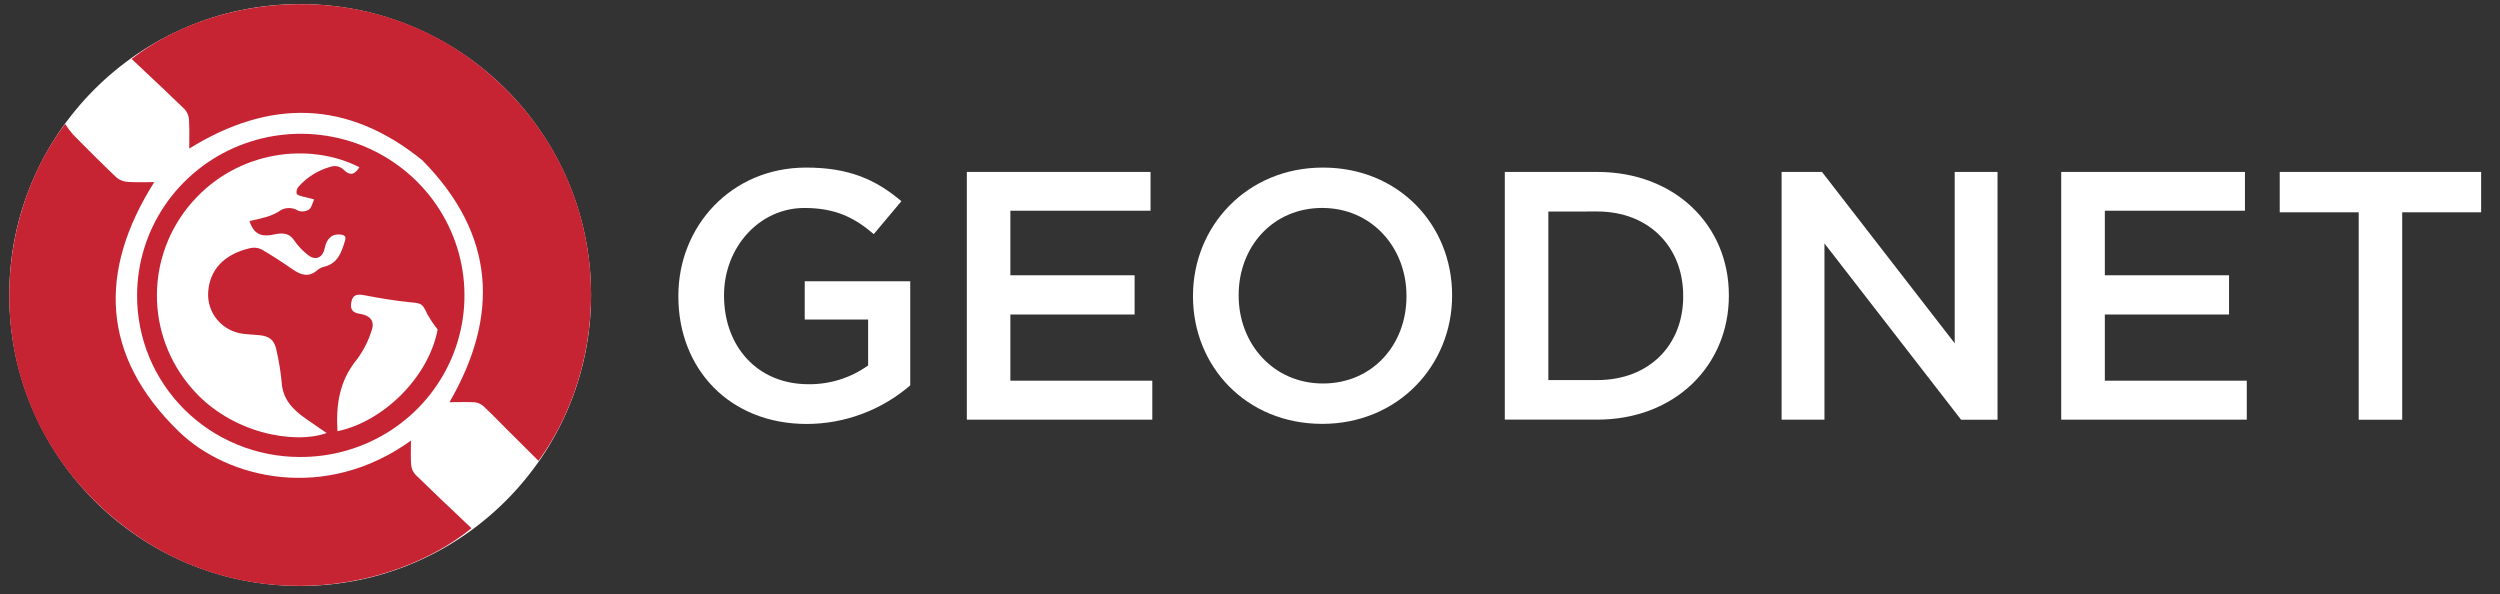
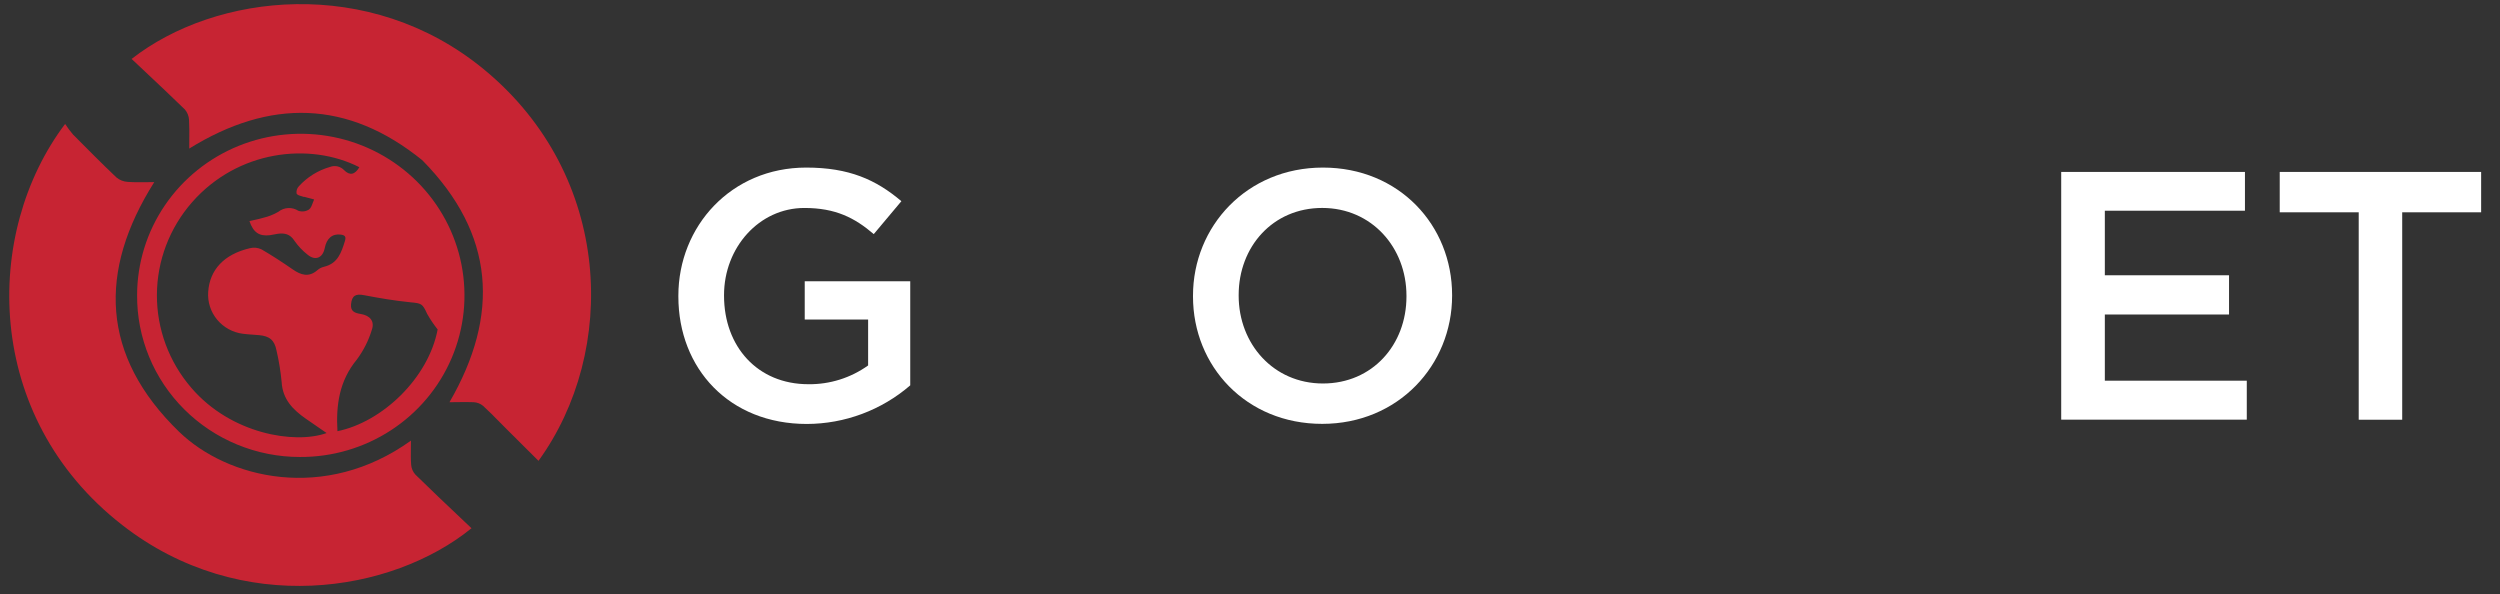
<svg xmlns="http://www.w3.org/2000/svg" width="101" height="24" viewBox="0 0 101 24" fill="none">
  <rect x="0" y="0" width="101" height="24" fill="#333333" stroke="none" />
  <g id="Group 1991424353">
    <path id="Vector" d="M27.406 11.979V11.946C27.406 9.144 29.538 6.77 32.57 6.77C34.3 6.77 35.386 7.256 36.416 8.128L35.3 9.458C34.528 8.798 33.755 8.402 32.497 8.402C30.667 8.402 29.251 10.004 29.251 11.92V11.946C29.251 14.006 30.61 15.522 32.655 15.522C33.521 15.534 34.368 15.268 35.072 14.764V12.909H32.511V11.364H36.774V15.568C35.613 16.571 34.131 17.124 32.597 17.128C29.466 17.128 27.406 14.896 27.406 11.979Z" fill="white" />
-     <path id="Vector_2" d="M39.06 6.946H46.482V8.513H40.819V11.121H45.838V12.706H40.819V15.38H46.553V16.954H39.06V6.946Z" fill="white" />
    <path id="Vector_3" fill-rule="evenodd" clip-rule="evenodd" d="M48.197 11.946V11.979C48.197 14.796 50.343 17.124 53.417 17.124C56.492 17.124 58.665 14.75 58.665 11.946V11.92C58.665 9.1 56.522 6.77 53.447 6.77C50.371 6.77 48.197 9.144 48.197 11.946ZM56.821 11.946V11.979C56.821 13.927 55.448 15.493 53.447 15.493C51.444 15.493 50.042 13.891 50.042 11.946V11.918C50.042 9.973 51.416 8.401 53.417 8.401C55.419 8.401 56.821 10.002 56.821 11.946Z" fill="white" />
-     <path id="Vector_4" fill-rule="evenodd" clip-rule="evenodd" d="M60.794 6.946H64.527C67.673 6.946 69.846 9.105 69.846 11.923V11.947C69.846 14.765 67.673 16.953 64.527 16.953H60.794V6.946ZM62.553 8.547V15.355H64.527C66.629 15.355 68.001 13.939 68.001 11.98V11.947C68.001 9.988 66.629 8.544 64.527 8.544L62.553 8.547Z" fill="white" />
-     <path id="Vector_5" d="M73.608 6.946H71.977V16.955H73.708V9.834L79.228 16.957H80.7V6.946H78.97V13.868L73.608 6.946Z" fill="white" />
    <path id="Vector_6" d="M83.273 6.946H90.696V8.513H85.035V11.121H90.053V12.706H85.035V15.38H90.77V16.954H83.273V6.946Z" fill="white" />
    <path id="Vector_7" d="M92.101 8.577H95.292V16.957H97.049V8.577H100.238V6.946H92.101V8.577Z" fill="white" />
-     <path id="Vector_8" d="M12.127 23.672C18.618 23.672 23.88 18.41 23.88 11.919C23.88 5.428 18.618 0.166 12.127 0.166C5.636 0.166 0.374 5.428 0.374 11.919C0.374 18.41 5.636 23.672 12.127 23.672Z" fill="white" />
    <path id="Vector_9" d="M19.556 2.807C14.922 -1.009 8.706 -0.272 5.317 2.381C5.493 2.547 5.669 2.712 5.844 2.876L5.844 2.877C6.391 3.391 6.935 3.902 7.469 4.423C7.57 4.541 7.629 4.689 7.637 4.843C7.653 5.116 7.65 5.392 7.647 5.671C7.646 5.781 7.645 5.891 7.645 6.002C10.903 3.986 14.043 4.028 17.062 6.475C19.995 9.449 20.203 12.718 18.159 16.249C18.266 16.249 18.373 16.247 18.481 16.246C18.699 16.242 18.919 16.239 19.138 16.249C19.277 16.257 19.41 16.308 19.516 16.396C19.746 16.606 19.965 16.828 20.183 17.05C20.276 17.144 20.37 17.239 20.464 17.333L21.755 18.618C24.96 14.199 24.779 7.113 19.556 2.807Z" fill="#C72433" />
    <path id="Vector_10" d="M16.611 18.783C16.594 18.555 16.597 18.327 16.6 18.091C16.601 17.995 16.603 17.898 16.603 17.8C13.126 20.3 9.19 19.338 7.23 17.439C4.072 14.373 3.96 10.951 6.233 7.357C6.139 7.357 6.042 7.358 5.944 7.36C5.688 7.363 5.422 7.367 5.157 7.348C4.991 7.338 4.832 7.276 4.704 7.169C4.108 6.603 3.529 6.02 2.951 5.436C2.835 5.3 2.728 5.157 2.631 5.007C-0.685 9.398 -0.69 16.827 4.935 21.209C9.748 24.96 15.837 23.95 19.049 21.341C18.918 21.217 18.787 21.093 18.656 20.969L18.654 20.967C18.023 20.37 17.396 19.777 16.783 19.175C16.683 19.066 16.623 18.929 16.611 18.783Z" fill="#C72433" />
    <path id="Vector_11" fill-rule="evenodd" clip-rule="evenodd" d="M15.794 17.383C14.702 18.095 13.42 18.47 12.111 18.462C11.243 18.462 10.384 18.291 9.584 17.961C8.783 17.631 8.056 17.148 7.446 16.54C6.835 15.932 6.352 15.21 6.025 14.417C5.698 13.624 5.533 12.774 5.539 11.918C5.542 10.625 5.934 9.363 6.664 8.291C7.395 7.218 8.431 6.384 9.642 5.893C10.853 5.403 12.185 5.278 13.467 5.535C14.75 5.792 15.927 6.419 16.849 7.337C17.77 8.255 18.395 9.422 18.644 10.691C18.893 11.96 18.756 13.273 18.248 14.464C17.741 15.655 16.887 16.671 15.794 17.383ZM16.569 12.211C15.946 12.149 15.326 12.044 14.712 11.926C14.368 11.858 14.217 11.941 14.182 12.289C14.154 12.584 14.338 12.646 14.57 12.684C14.949 12.745 15.145 12.975 15.021 13.329C14.89 13.758 14.686 14.163 14.417 14.525C13.705 15.387 13.571 16.367 13.633 17.42C15.454 17.049 17.312 15.264 17.681 13.31C17.524 13.112 17.382 12.902 17.258 12.682C17.065 12.259 17.031 12.256 16.575 12.212L16.569 12.211ZM14.518 6.755C12.502 5.732 9.605 6.072 7.763 8.167C6.85 9.207 6.344 10.536 6.339 11.913C6.333 13.289 6.827 14.622 7.731 15.67C9.33 17.536 11.912 17.956 13.196 17.495C13.1 17.429 13.004 17.363 12.908 17.297C12.723 17.171 12.54 17.045 12.357 16.917C11.834 16.553 11.418 16.132 11.379 15.438C11.338 15.009 11.269 14.582 11.171 14.162C11.091 13.742 10.889 13.575 10.458 13.539C10.383 13.533 10.309 13.527 10.234 13.522C10.095 13.512 9.956 13.502 9.818 13.485C9.409 13.434 9.035 13.23 8.773 12.915C8.511 12.6 8.382 12.198 8.411 11.791C8.472 10.896 9.052 10.274 10.091 10.028C10.248 9.988 10.413 10.004 10.559 10.071C10.994 10.323 11.415 10.599 11.828 10.885C12.16 11.116 12.482 11.215 12.827 10.911C12.9 10.847 12.989 10.802 13.084 10.779C13.653 10.648 13.794 10.191 13.938 9.727L13.938 9.727C13.99 9.554 13.927 9.5 13.769 9.478C13.427 9.432 13.196 9.629 13.119 10.024C13.041 10.419 12.739 10.55 12.424 10.287C12.219 10.126 12.039 9.935 11.891 9.721C11.719 9.454 11.495 9.407 11.216 9.446C11.166 9.453 11.116 9.463 11.066 9.473C11.011 9.484 10.956 9.495 10.901 9.502C10.477 9.553 10.234 9.394 10.077 8.932C10.156 8.912 10.232 8.896 10.307 8.88C10.418 8.856 10.526 8.833 10.63 8.8C10.846 8.75 11.052 8.669 11.243 8.558C11.356 8.467 11.495 8.413 11.64 8.405C11.786 8.398 11.93 8.436 12.052 8.515C12.123 8.54 12.199 8.548 12.274 8.539C12.349 8.53 12.421 8.504 12.484 8.463C12.56 8.407 12.598 8.3 12.636 8.194C12.653 8.147 12.669 8.1 12.69 8.058L12.298 7.953H12.268C12.242 7.943 12.212 7.934 12.182 7.926C12.097 7.902 12.009 7.876 11.982 7.821C11.973 7.769 11.977 7.715 11.992 7.665C12.008 7.614 12.035 7.568 12.071 7.529C12.41 7.154 12.849 6.881 13.339 6.742C13.435 6.706 13.54 6.7 13.64 6.723C13.74 6.747 13.831 6.799 13.901 6.873C14.133 7.108 14.34 7.056 14.518 6.755Z" fill="#C72433" />
  </g>
</svg>